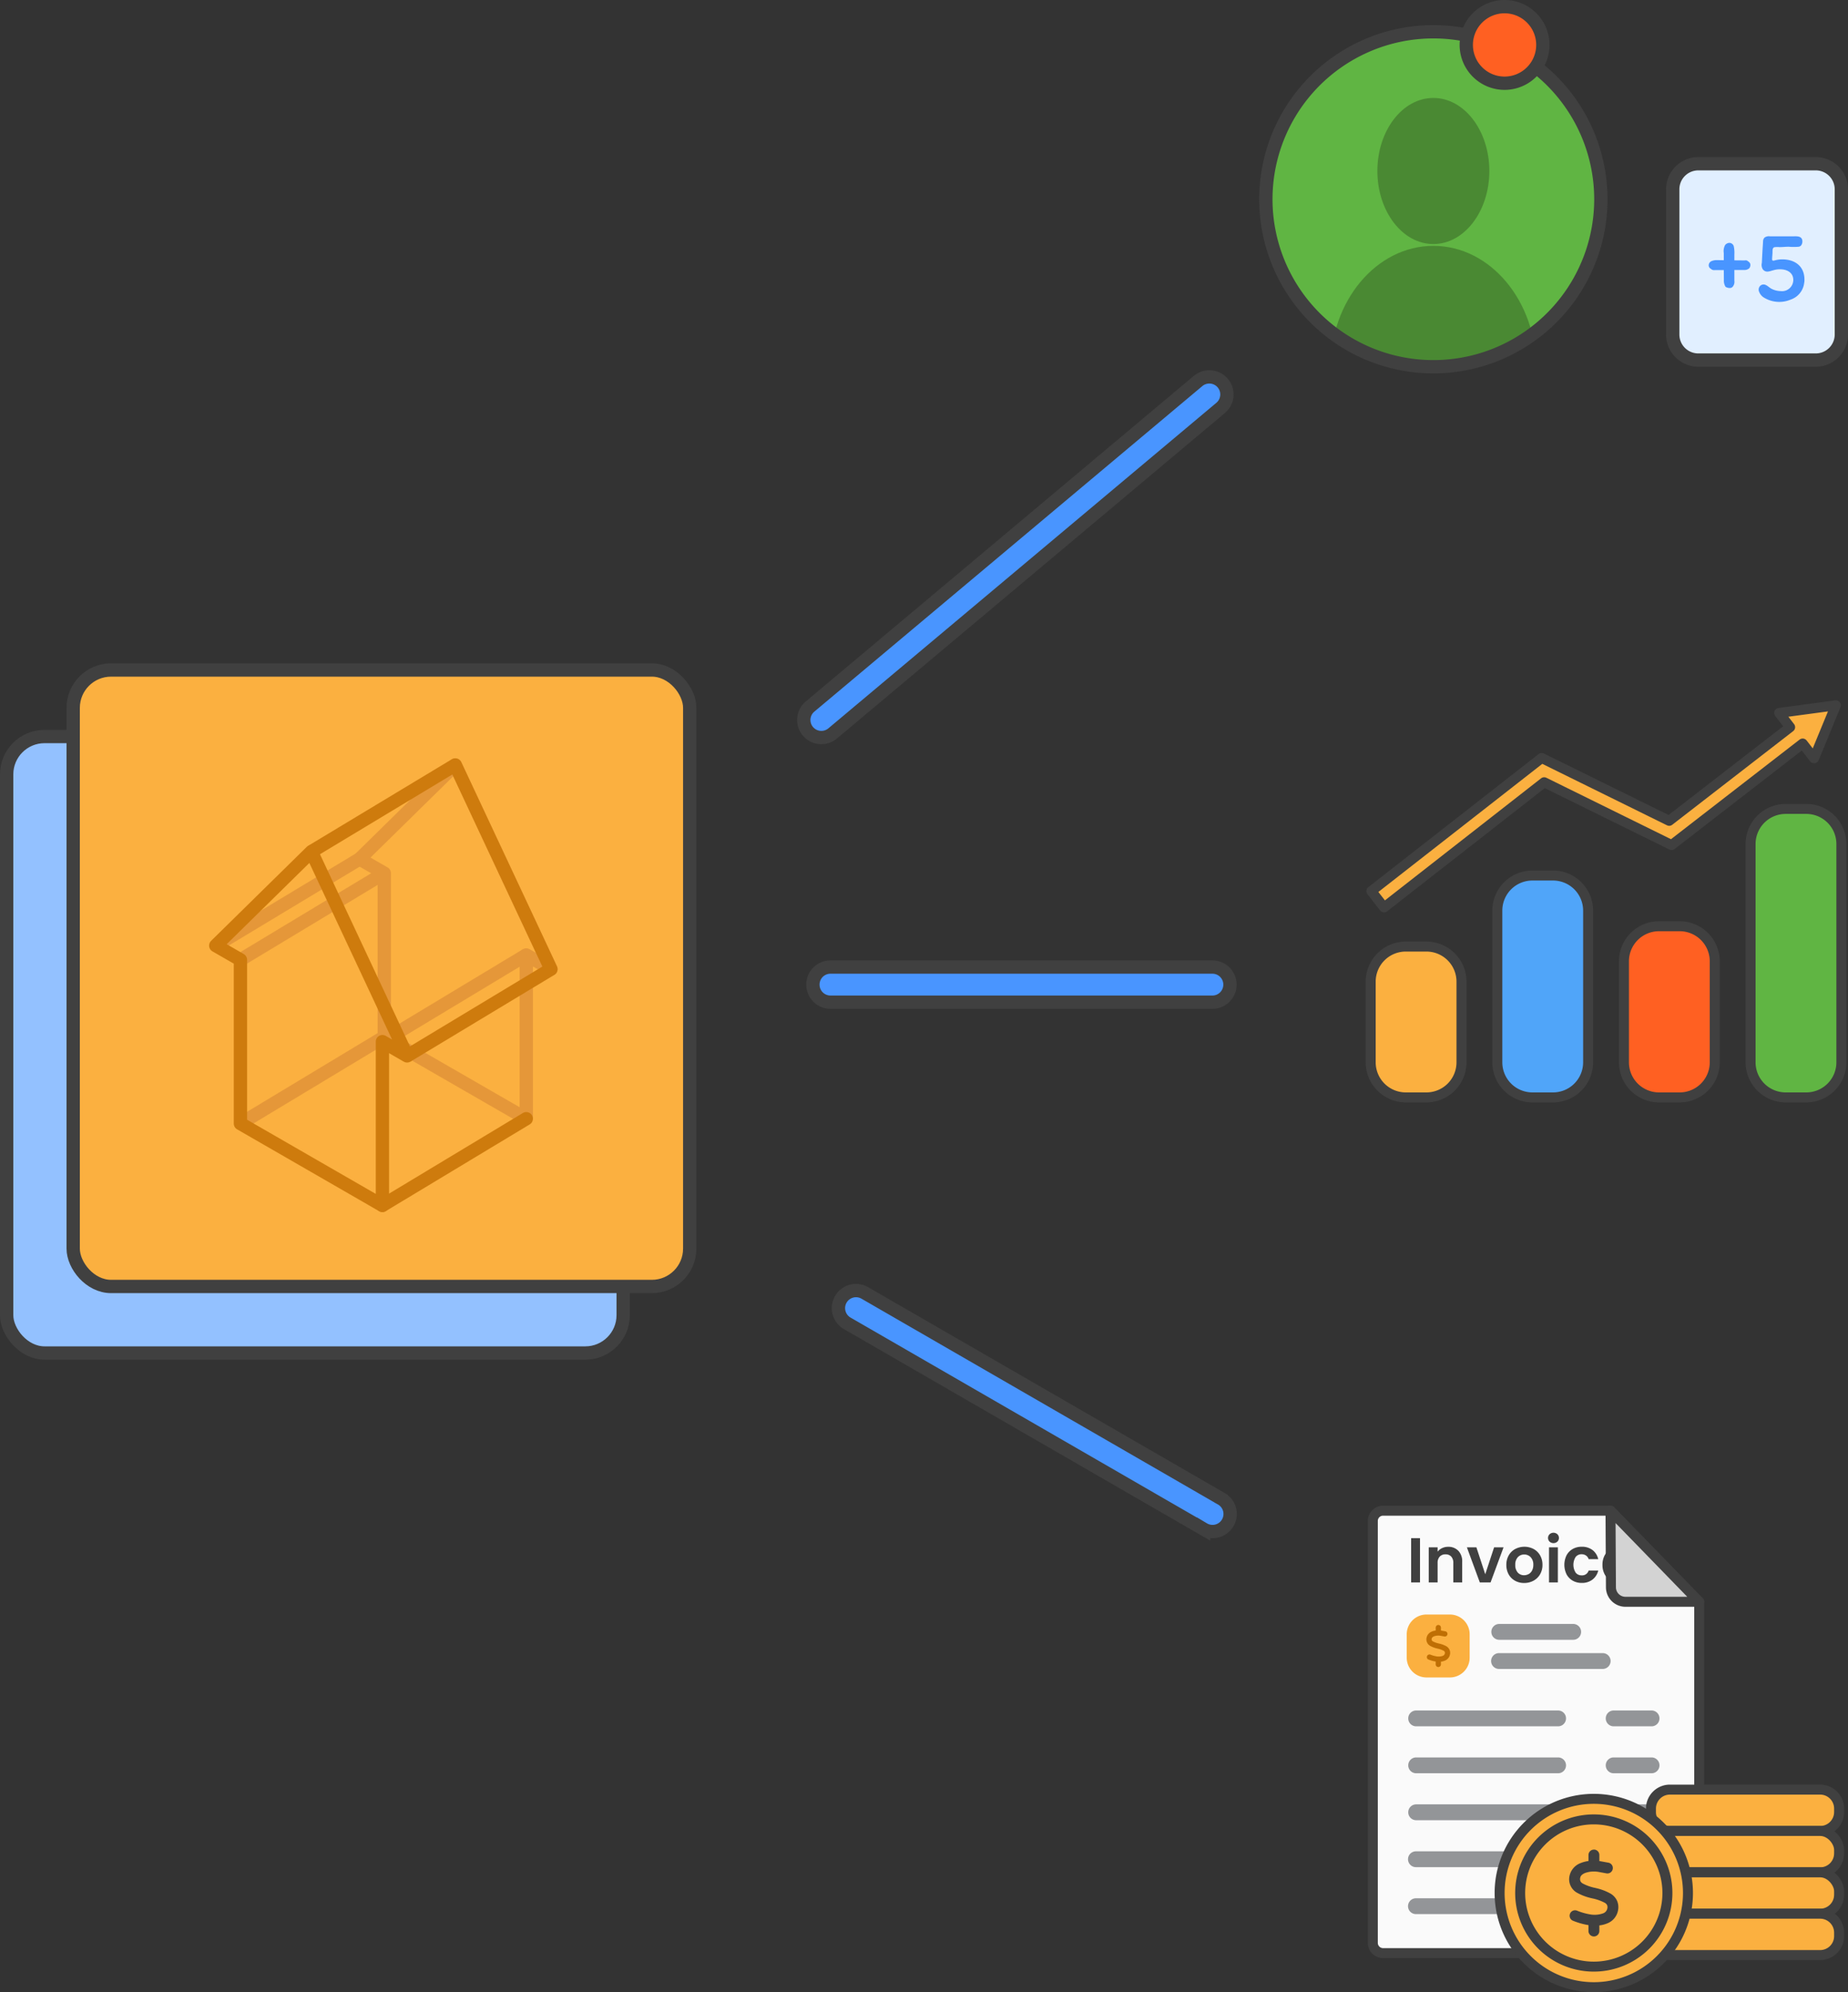
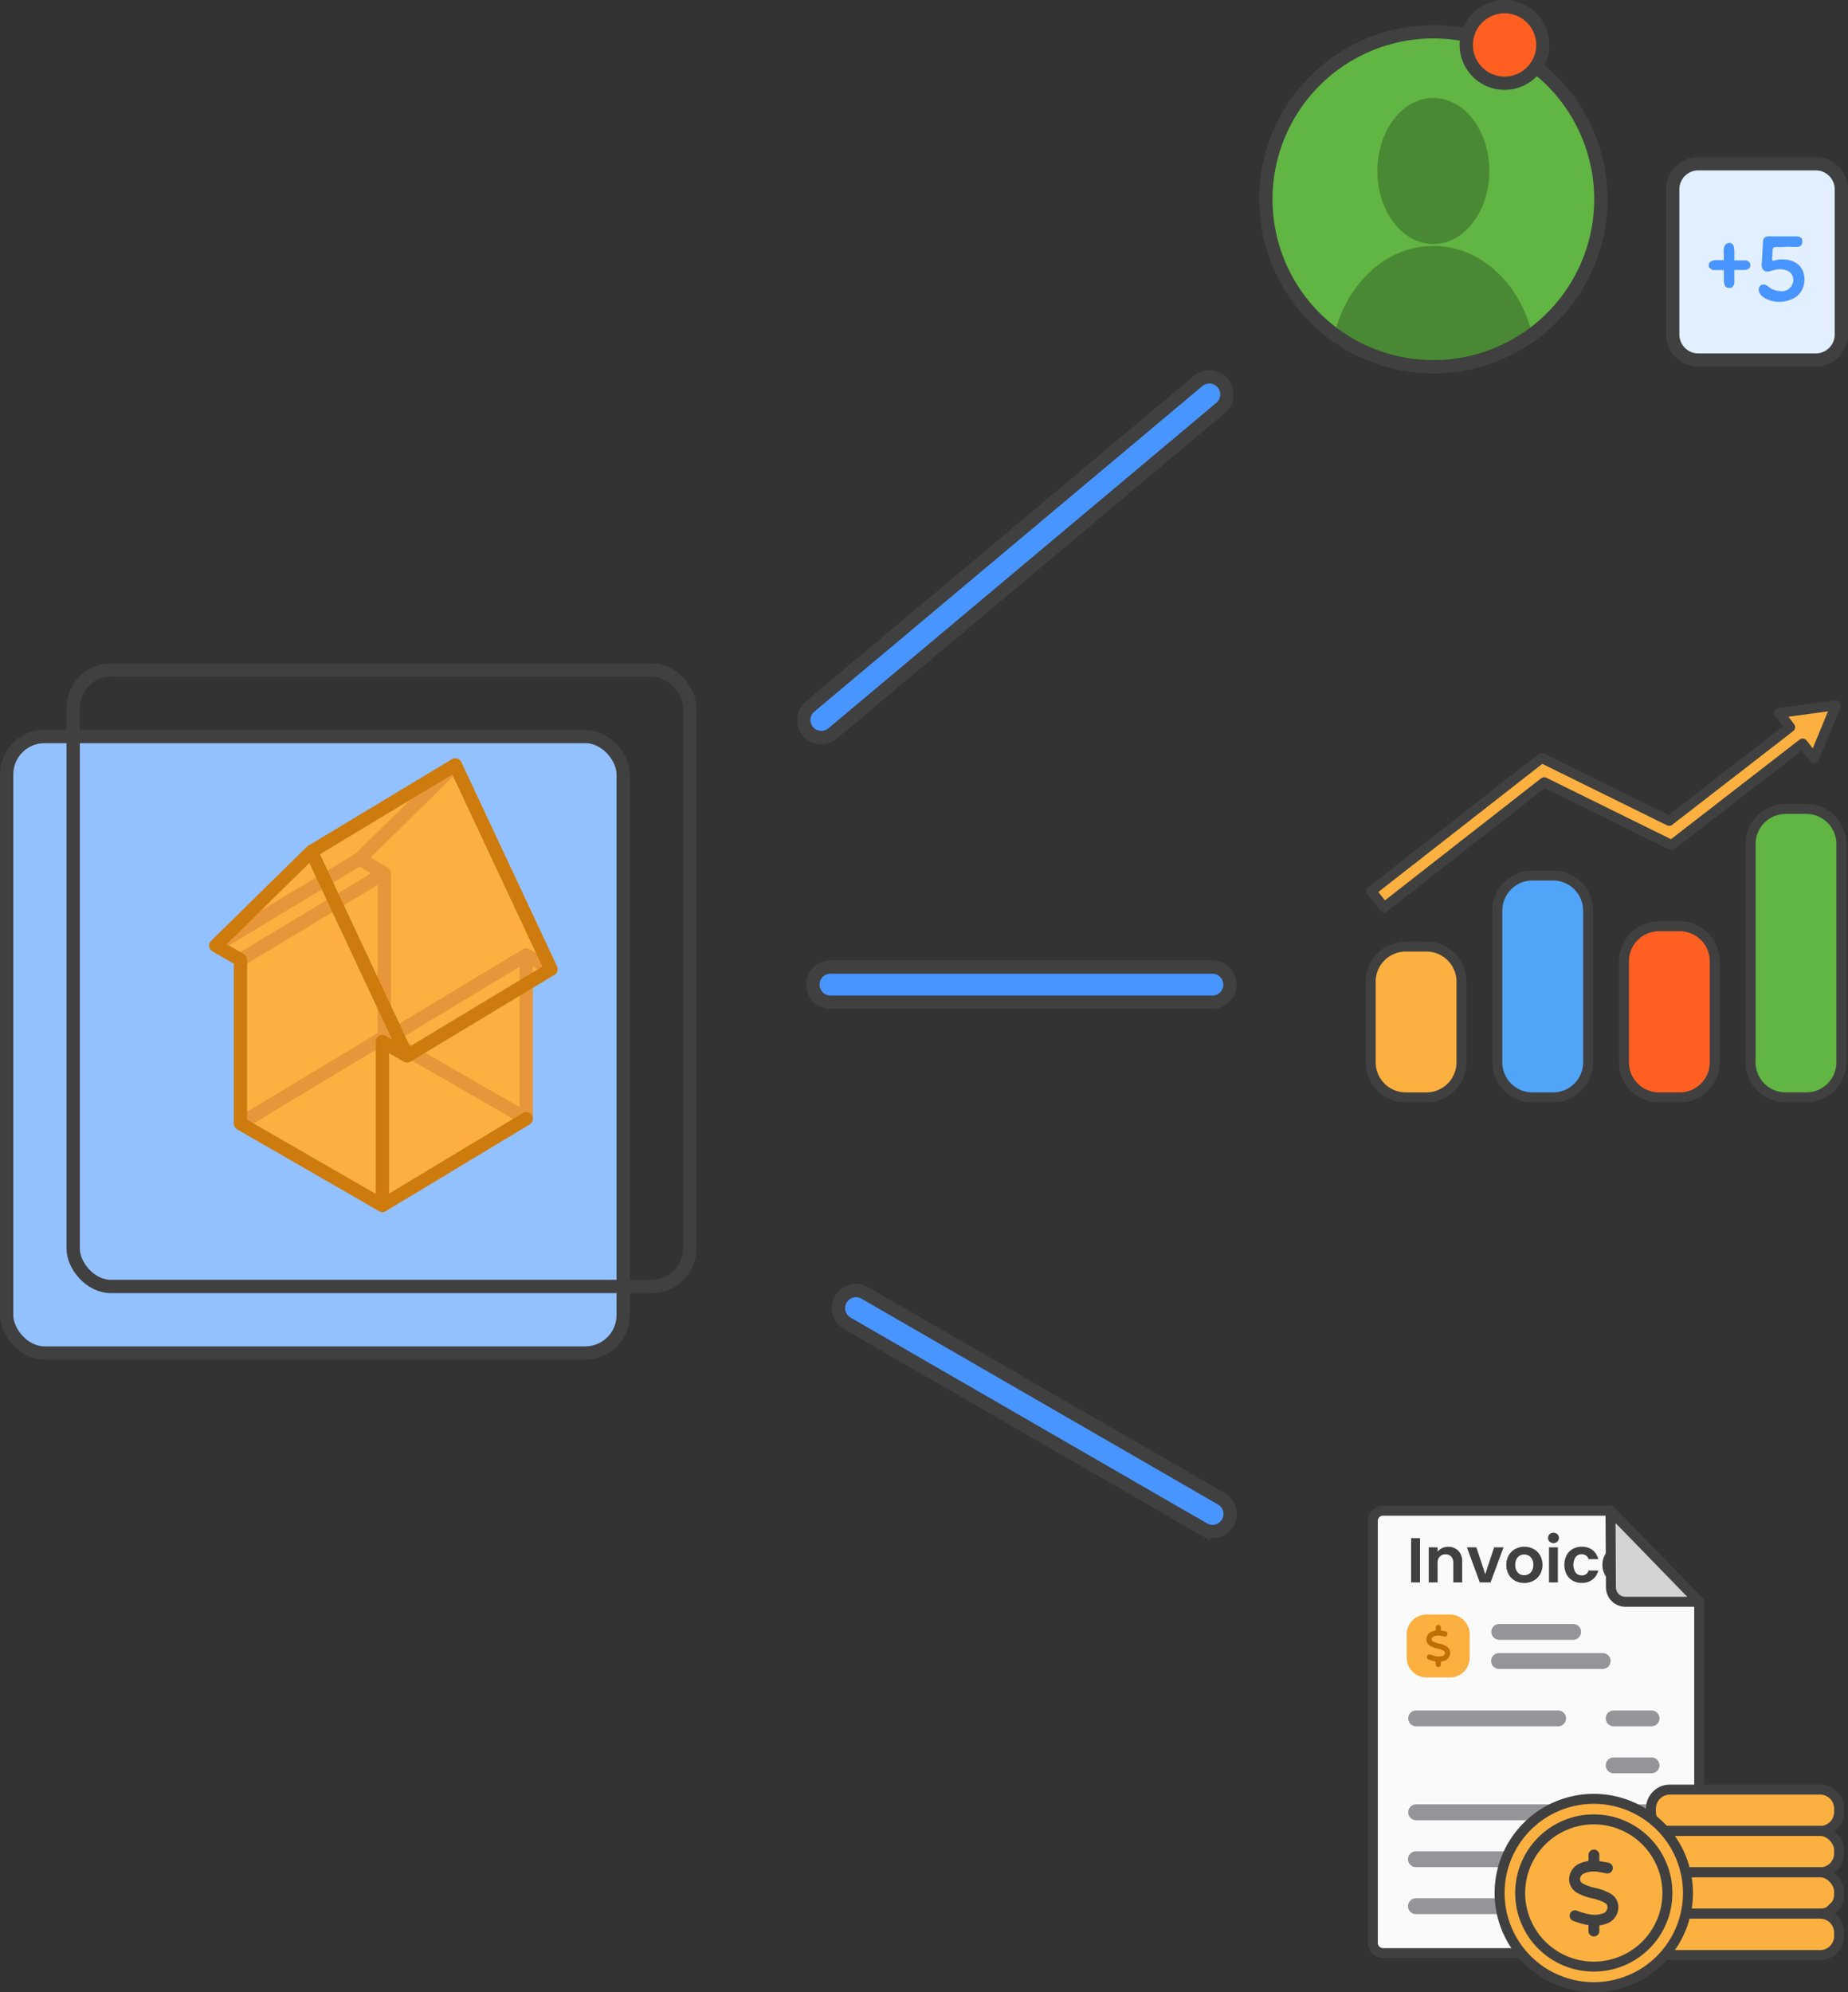
<svg xmlns="http://www.w3.org/2000/svg" id="Instant_Invoice_Image" data-name="Instant Invoice Image" width="277.735" height="299.425" viewBox="0 0 277.735 299.425">
  <rect x="0" y="0" width="277.735" height="299.425" fill="#333333" stroke="none" />
  <defs>
    <clipPath id="clip-path">
      <rect id="Rectangle_2574" data-name="Rectangle 2574" width="277.735" height="299.425" fill="none" />
    </clipPath>
    <clipPath id="clip-path-2">
      <path id="Path_4068" data-name="Path 4068" d="M189.824,29.949a25.6,25.6,0,1,0,25.6-25.595,25.595,25.595,0,0,0-25.6,25.595" fill="none" />
    </clipPath>
  </defs>
  <g id="Group_3059" data-name="Group 3059">
    <g id="Group_3058" data-name="Group 3058" clip-path="url(#clip-path)">
      <path id="Path_4063" data-name="Path 4063" d="M87.967,203.358H6.691A5.691,5.691,0,0,1,1,197.667V116.391A5.691,5.691,0,0,1,6.691,110.7H87.967a5.691,5.691,0,0,1,5.691,5.691v81.276a5.691,5.691,0,0,1-5.691,5.691" fill="#93c1ff" />
      <rect id="Rectangle_2573" data-name="Rectangle 2573" width="92.658" height="92.658" rx="5.691" transform="translate(1 110.7)" fill="none" stroke="#404040" stroke-width="2" />
      <path id="Path_4064" data-name="Path 4064" d="M240.592,29.948A25.173,25.173,0,1,1,215.42,4.776a25.172,25.172,0,0,1,25.172,25.172" fill="#60b543" />
      <path id="Path_4065" data-name="Path 4065" d="M240.592,29.948A25.173,25.173,0,1,1,215.42,4.776,25.172,25.172,0,0,1,240.592,29.948Z" fill="none" stroke="#404040" stroke-linejoin="round" stroke-width="1.5" />
    </g>
  </g>
  <g id="Group_3061" data-name="Group 3061">
    <g id="Group_3060" data-name="Group 3060" clip-path="url(#clip-path-2)">
      <path id="Path_4066" data-name="Path 4066" d="M223.832,25.7c0,6.064-3.767,10.98-8.413,10.98s-8.413-4.916-8.413-10.98,3.767-10.98,8.413-10.98,8.413,4.916,8.413,10.98" fill="#4a8933" />
      <path id="Path_4067" data-name="Path 4067" d="M230.893,55.39c0,10.183-6.928,18.437-15.474,18.437s-15.474-8.254-15.474-18.437,6.928-18.437,15.474-18.437,15.474,8.254,15.474,18.437" fill="#4a8933" />
    </g>
  </g>
  <g id="Group_3063" data-name="Group 3063">
    <g id="Group_3062" data-name="Group 3062" clip-path="url(#clip-path)">
      <path id="Path_4069" data-name="Path 4069" d="M240.592,29.948A25.173,25.173,0,1,1,215.42,4.776,25.172,25.172,0,0,1,240.592,29.948Z" fill="none" stroke="#404040" stroke-width="2" />
      <path id="Path_4070" data-name="Path 4070" d="M231.874,6.755A5.754,5.754,0,1,1,226.119,1a5.755,5.755,0,0,1,5.755,5.755" fill="#ff6022" />
      <path id="Path_4071" data-name="Path 4071" d="M231.874,6.755A5.754,5.754,0,1,1,226.119,1,5.755,5.755,0,0,1,231.874,6.755Z" fill="none" stroke="#404040" stroke-linejoin="round" stroke-width="2" />
-       <path id="Path_4072" data-name="Path 4072" d="M97.967,193.358H16.691A5.691,5.691,0,0,1,11,187.667V106.391a5.691,5.691,0,0,1,5.691-5.691H97.967a5.691,5.691,0,0,1,5.691,5.691v81.276a5.691,5.691,0,0,1-5.691,5.691" fill="#fbb040" />
      <rect id="Rectangle_2575" data-name="Rectangle 2575" width="92.658" height="92.658" rx="5.691" transform="translate(11 100.7)" fill="none" stroke="#404040" stroke-width="2" />
      <path id="Path_4073" data-name="Path 4073" d="M68.423,114.975,46.8,128l10.949,23.372V181L78.866,168.28l.227-20.291,3.708-2.627Z" fill="#fbb040" />
      <path id="Path_4074" data-name="Path 4074" d="M82.8,145.667,68.423,114.975,54.045,129.1l3.708,2.136v24.613l21.34,12.3V143.53Z" fill="#fbb040" />
      <path id="Path_4075" data-name="Path 4075" d="M61.182,158.7,46.8,128,32.426,142.125l3.708,2.136v24.613l21.34,12.3V156.559Z" fill="#fbb040" />
      <path id="Path_4076" data-name="Path 4076" d="M79.093,168.143V143.531l3.708,2.136L68.423,114.975,54.045,129.1l3.707,2.137v24.612" fill="none" stroke="#e59739" stroke-linejoin="round" stroke-width="2" />
      <line id="Line_639" data-name="Line 639" y1="13.028" x2="21.619" transform="translate(36.134 131.233)" fill="none" stroke="#e59739" stroke-linejoin="round" stroke-width="2" />
      <path id="Path_4077" data-name="Path 4077" d="M36.134,168.873l21.619-13.028,21.34,12.3" fill="none" stroke="#e59739" stroke-linejoin="round" stroke-width="2" />
      <line id="Line_640" data-name="Line 640" x1="21.619" y2="13.028" transform="translate(57.474 143.531)" fill="none" stroke="#e59739" stroke-linejoin="round" stroke-width="2" />
      <line id="Line_641" data-name="Line 641" y1="13.028" x2="21.619" transform="translate(32.426 129.097)" fill="none" stroke="#e59739" stroke-linejoin="round" stroke-width="2" />
      <path id="Path_4078" data-name="Path 4078" d="M61.182,158.7,46.8,128,32.426,142.125l3.708,2.136v24.613l21.34,12.3V156.559Z" fill="none" stroke="#ce7b0d" stroke-linejoin="round" stroke-width="2" />
      <path id="Path_4079" data-name="Path 4079" d="M57.474,181.171l21.619-13.028Z" fill="#fbb040" />
      <path id="Path_4080" data-name="Path 4080" d="M57.474,181.171l21.619-13.028Z" fill="none" stroke="#ce7b0d" stroke-linejoin="round" stroke-width="2" />
      <path id="Path_4081" data-name="Path 4081" d="M46.8,128l21.619-13.028L82.8,145.667,61.182,158.7" fill="none" stroke="#ce7b0d" stroke-linejoin="round" stroke-width="2" />
      <path id="Path_4082" data-name="Path 4082" d="M79.093,147.989v0Z" fill="none" stroke="#ce7b0d" stroke-linejoin="round" stroke-width="2" />
      <path id="Path_4083" data-name="Path 4083" d="M182.211,150.629h-57.4a2.64,2.64,0,0,1,0-5.28h57.4a2.64,2.64,0,0,1,0,5.28" fill="#4995ff" />
      <path id="Path_4084" data-name="Path 4084" d="M182.211,150.629h-57.4a2.64,2.64,0,0,1,0-5.28h57.4a2.64,2.64,0,0,1,0,5.28Z" fill="none" stroke="#404040" stroke-width="2" />
      <path id="Path_4085" data-name="Path 4085" d="M183.476,61.285l-58.337,48.951a2.64,2.64,0,0,1-3.394-4.045l58.337-48.95a2.64,2.64,0,0,1,3.394,4.044" fill="#4995ff" />
      <path id="Path_4086" data-name="Path 4086" d="M183.476,61.285l-58.337,48.951a2.64,2.64,0,0,1-3.394-4.045l58.337-48.95a2.64,2.64,0,0,1,3.394,4.044Z" fill="none" stroke="#404040" stroke-width="2" />
      <path id="Path_4087" data-name="Path 4087" d="M180.883,229.821,127.331,198.9a2.64,2.64,0,0,1,2.64-4.573l53.552,30.919a2.64,2.64,0,1,1-2.64,4.572" fill="#4995ff" />
      <path id="Path_4088" data-name="Path 4088" d="M180.883,229.821,127.331,198.9a2.64,2.64,0,0,1,2.64-4.573l53.552,30.919a2.64,2.64,0,1,1-2.64,4.572Z" fill="none" stroke="#404040" stroke-width="2" />
      <path id="Path_4089" data-name="Path 4089" d="M214.377,164.939h-3.1A5.272,5.272,0,0,1,206,159.667V147.541a5.273,5.273,0,0,1,5.273-5.272h3.1a5.272,5.272,0,0,1,5.272,5.272v12.126a5.272,5.272,0,0,1-5.272,5.272" fill="#fbb040" />
      <path id="Rectangle_2576" data-name="Rectangle 2576" d="M5.272,0h3.1a5.273,5.273,0,0,1,5.273,5.273V17.4A5.272,5.272,0,0,1,8.376,22.67h-3.1A5.272,5.272,0,0,1,0,17.4V5.272A5.272,5.272,0,0,1,5.272,0Z" transform="translate(206.001 142.269)" fill="none" stroke="#404040" stroke-width="1.5" />
      <path id="Path_4090" data-name="Path 4090" d="M233.408,164.939h-3.1a5.272,5.272,0,0,1-5.273-5.272v-22.8a5.272,5.272,0,0,1,5.273-5.272h3.1a5.272,5.272,0,0,1,5.272,5.272v22.8a5.272,5.272,0,0,1-5.272,5.272" fill="#50a5f9" />
      <path id="Rectangle_2577" data-name="Rectangle 2577" d="M5.272,0h3.1a5.273,5.273,0,0,1,5.273,5.273v22.8a5.272,5.272,0,0,1-5.272,5.272h-3.1A5.272,5.272,0,0,1,0,28.073V5.272A5.272,5.272,0,0,1,5.272,0Z" transform="translate(225.032 131.594)" fill="none" stroke="#404040" stroke-linejoin="round" stroke-width="1.5" />
      <path id="Path_4091" data-name="Path 4091" d="M252.439,164.939h-3.1a5.272,5.272,0,0,1-5.273-5.272V144.485a5.272,5.272,0,0,1,5.273-5.272h3.1a5.272,5.272,0,0,1,5.272,5.272v15.182a5.272,5.272,0,0,1-5.272,5.272" fill="#ff6022" />
      <path id="Rectangle_2578" data-name="Rectangle 2578" d="M5.272,0h3.1a5.273,5.273,0,0,1,5.273,5.273V20.454a5.272,5.272,0,0,1-5.272,5.272h-3.1A5.272,5.272,0,0,1,0,20.454V5.272A5.272,5.272,0,0,1,5.272,0Z" transform="translate(244.063 139.213)" fill="none" stroke="#404040" stroke-linejoin="round" stroke-width="1.5" />
      <path id="Path_4092" data-name="Path 4092" d="M271.47,164.939h-3.1a5.272,5.272,0,0,1-5.273-5.272V126.855a5.273,5.273,0,0,1,5.273-5.273h3.1a5.272,5.272,0,0,1,5.272,5.273v32.812a5.272,5.272,0,0,1-5.272,5.272" fill="#60b543" />
      <path id="Rectangle_2579" data-name="Rectangle 2579" d="M5.272,0h3.1a5.273,5.273,0,0,1,5.273,5.273V38.084a5.273,5.273,0,0,1-5.273,5.273h-3.1A5.272,5.272,0,0,1,0,38.085V5.272A5.272,5.272,0,0,1,5.272,0Z" transform="translate(263.094 121.582)" fill="none" stroke="#404040" stroke-linejoin="round" stroke-width="1.5" />
      <path id="Path_4093" data-name="Path 4093" d="M271.654,106.581l-4.266.572L269,109.246l.038.05-18.177,14.075L231.7,113.927l-25.6,20.008,1.911,2.444,24.062-18.808,19.149,9.44,19.7-15.259.1.124,1.614,2.094,1.638-3.981,1.638-3.98Z" fill="#fbb040" />
      <path id="Path_4094" data-name="Path 4094" d="M271.654,106.581l-4.266.572L269,109.246l.038.05-18.177,14.075L231.7,113.927l-25.6,20.008,1.911,2.444,24.062-18.808,19.149,9.44,19.7-15.259.1.124,1.614,2.094,1.638-3.981,1.638-3.98Z" fill="none" stroke="#404040" stroke-linejoin="round" stroke-width="1.5" />
      <path id="Path_4095" data-name="Path 4095" d="M272.89,54.121H255.238a3.846,3.846,0,0,1-3.845-3.845V28.455a3.846,3.846,0,0,1,3.845-3.846H272.89a3.845,3.845,0,0,1,3.845,3.846V50.276a3.845,3.845,0,0,1-3.845,3.845" fill="#e1efff" />
      <path id="Rectangle_2580" data-name="Rectangle 2580" d="M3.845,0H21.5a3.845,3.845,0,0,1,3.845,3.845V25.666A3.846,3.846,0,0,1,21.5,29.512H3.845A3.845,3.845,0,0,1,0,25.667V3.845A3.845,3.845,0,0,1,3.845,0Z" transform="translate(251.393 24.609)" fill="none" stroke="#404040" stroke-width="2" />
      <path id="Path_4096" data-name="Path 4096" d="M260.658,39.129l1.549.014c.317-.056.4.041.663.249a.545.545,0,0,1,.193.428.77.77,0,0,1-.179.512,1.1,1.1,0,0,1-.76.248h-1.466v1.6a1.156,1.156,0,0,1-.249.912.546.546,0,0,1-.429.194,1.194,1.194,0,0,1-.649-.18,1.772,1.772,0,0,1-.249-1.037l-.014-1.479h-1.161c-.415.014-.512.042-.815-.207a.591.591,0,0,1-.291-.511.69.69,0,0,1,.457-.637,1.964,1.964,0,0,1,.8-.138l1.009.014V38.05a1.924,1.924,0,0,1,.207-1.23.871.871,0,0,1,.651-.318.716.716,0,0,1,.635.484,4.461,4.461,0,0,1,.1,1.217Z" fill="#4995ff" />
      <path id="Path_4097" data-name="Path 4097" d="M265.992,35.521h3.415c.5,0,1.258-.1,1.438.5.11.373-.028,1.009-.526,1.064a8.967,8.967,0,0,1-1.493,0c-.525,0-.885.056-1.4.056a3.354,3.354,0,0,0-.746.013c-.3.07-.29.484-.29.7,0,.318-.042.636-.055.954-.041.429.11.415.5.3a4.217,4.217,0,0,1,1.022-.124c1.866,0,3.332.995,3.332,3.041a2.054,2.054,0,0,1-.042.512,3.014,3.014,0,0,1-2.017,2.488,4.409,4.409,0,0,1-3.968-.262,1.706,1.706,0,0,1-.761-.857.8.8,0,0,1,.3-1.065c.622-.3,1.036.29,1.52.553a3.128,3.128,0,0,0,1.4.359,1.694,1.694,0,0,0,1.893-1.686c0-.982-.788-1.59-1.99-1.59a3.1,3.1,0,0,0-.94.124c-.6.139-1.148.471-1.646-.11a1.271,1.271,0,0,1-.151-.982c.027-.539.055-1.064.083-1.6s.068-1.065.1-1.59a.859.859,0,0,1,.22-.609,1.123,1.123,0,0,1,.8-.193" fill="#4995ff" />
      <path id="Path_4098" data-name="Path 4098" d="M255.374,240.749v51.263a1.544,1.544,0,0,1-1.544,1.544H207.864a1.544,1.544,0,0,1-1.544-1.544V228.6a1.544,1.544,0,0,1,1.544-1.544h34.178Z" fill="#fafafa" />
      <path id="Path_4099" data-name="Path 4099" d="M255.374,240.749v51.263a1.544,1.544,0,0,1-1.544,1.544H207.864a1.544,1.544,0,0,1-1.544-1.544V228.6a1.544,1.544,0,0,1,1.544-1.544h34.178Z" fill="none" stroke="#404040" stroke-linejoin="round" stroke-width="1.5" />
      <rect id="Rectangle_2581" data-name="Rectangle 2581" width="1.333" height="6.646" transform="translate(212.077 231.191)" fill="#404040" />
      <path id="Path_4100" data-name="Path 4100" d="M219.171,233.08a2.281,2.281,0,0,1,.581,1.662v3.094h-1.333v-2.913a1.372,1.372,0,0,0-.314-.967,1.116,1.116,0,0,0-.857-.338,1.143,1.143,0,0,0-.872.338,1.356,1.356,0,0,0-.319.967v2.913h-1.333v-5.275h1.333v.657a1.849,1.849,0,0,1,.681-.538,2.106,2.106,0,0,1,.909-.195,2.032,2.032,0,0,1,1.524.6" fill="#404040" />
      <path id="Path_4101" data-name="Path 4101" d="M223.217,236.609l1.333-4.047h1.419l-1.952,5.275H222.4l-1.942-5.275h1.428Z" fill="#404040" />
      <path id="Path_4102" data-name="Path 4102" d="M227.693,237.585a2.44,2.44,0,0,1-.957-.957,2.867,2.867,0,0,1-.348-1.429,2.809,2.809,0,0,1,.358-1.428,2.487,2.487,0,0,1,.976-.957,2.988,2.988,0,0,1,2.761,0,2.494,2.494,0,0,1,.976.957,2.808,2.808,0,0,1,.357,1.428,2.746,2.746,0,0,1-.367,1.429,2.536,2.536,0,0,1-.99.957,2.885,2.885,0,0,1-1.4.338,2.781,2.781,0,0,1-1.371-.338m2.052-1a1.282,1.282,0,0,0,.509-.529,1.777,1.777,0,0,0,.191-.857,1.589,1.589,0,0,0-.4-1.156,1.3,1.3,0,0,0-.967-.4,1.268,1.268,0,0,0-.957.4,1.611,1.611,0,0,0-.385,1.156,1.639,1.639,0,0,0,.376,1.158,1.238,1.238,0,0,0,.947.4,1.394,1.394,0,0,0,.681-.176" fill="#404040" />
      <path id="Path_4103" data-name="Path 4103" d="M232.887,231.71a.781.781,0,0,1,0-1.115.88.88,0,0,1,1.171,0,.783.783,0,0,1,0,1.115.88.88,0,0,1-1.171,0m1.242,6.127H232.8v-5.275h1.333Z" fill="#404040" />
      <path id="Path_4104" data-name="Path 4104" d="M235.434,233.766a2.379,2.379,0,0,1,.924-.952,2.674,2.674,0,0,1,1.352-.338,2.6,2.6,0,0,1,1.623.49,2.385,2.385,0,0,1,.862,1.376h-1.438a1.051,1.051,0,0,0-.385-.538,1.122,1.122,0,0,0-.672-.2,1.1,1.1,0,0,0-.9.414,2.22,2.22,0,0,0,0,2.342,1.1,1.1,0,0,0,.9.415,1.011,1.011,0,0,0,1.057-.724H240.2a2.436,2.436,0,0,1-.867,1.362,2.553,2.553,0,0,1-1.618.5,2.663,2.663,0,0,1-1.352-.338,2.373,2.373,0,0,1-.924-.952,3.25,3.25,0,0,1,0-2.866" fill="#404040" />
      <path id="Path_4105" data-name="Path 4105" d="M246.042,235.6h-3.857a1.312,1.312,0,0,0,.4.9,1.234,1.234,0,0,0,.867.324,1.09,1.09,0,0,0,1.057-.638h1.438a2.406,2.406,0,0,1-.877,1.252,2.554,2.554,0,0,1-1.59.491,2.753,2.753,0,0,1-1.366-.338,2.383,2.383,0,0,1-.943-.958,2.932,2.932,0,0,1-.338-1.428,2.99,2.99,0,0,1,.333-1.438,2.338,2.338,0,0,1,.933-.952,2.8,2.8,0,0,1,1.381-.333,2.773,2.773,0,0,1,1.348.324,2.281,2.281,0,0,1,.923.919,2.778,2.778,0,0,1,.329,1.366,3.19,3.19,0,0,1-.038.514m-1.343-.9a1.058,1.058,0,0,0-.371-.824,1.32,1.32,0,0,0-.886-.309,1.209,1.209,0,0,0-.833.3,1.322,1.322,0,0,0-.414.833Z" fill="#404040" />
      <path id="Path_4106" data-name="Path 4106" d="M242.042,227.057l.065,11.522a2.182,2.182,0,0,0,2.183,2.17h11.063Z" fill="#d3d3d3" />
      <path id="Path_4107" data-name="Path 4107" d="M242.042,227.057l.065,11.522a2.182,2.182,0,0,0,2.183,2.17h11.063Z" fill="none" stroke="#404040" stroke-linejoin="round" stroke-width="1.5" />
      <path id="Path_4108" data-name="Path 4108" d="M217.9,252.122h-3.511a2.974,2.974,0,0,1-2.974-2.974v-3.511a2.973,2.973,0,0,1,2.974-2.974H217.9a2.973,2.973,0,0,1,2.974,2.974v3.511a2.974,2.974,0,0,1-2.974,2.974" fill="#fbb040" />
      <path id="Path_4109" data-name="Path 4109" d="M236.467,246.462H225.29a1.191,1.191,0,0,1,0-2.381h11.177a1.191,1.191,0,0,1,0,2.381" fill="#939598" />
      <path id="Path_4110" data-name="Path 4110" d="M240.866,250.844H225.29a1.19,1.19,0,0,1,0-2.381h15.576a1.19,1.19,0,0,1,0,2.381" fill="#939598" />
      <path id="Path_4111" data-name="Path 4111" d="M234.2,259.467h-21.4a1.191,1.191,0,0,1,0-2.381h21.4a1.191,1.191,0,0,1,0,2.381" fill="#939598" />
-       <path id="Path_4112" data-name="Path 4112" d="M234.2,266.523h-21.4a1.191,1.191,0,0,1,0-2.381h21.4a1.191,1.191,0,0,1,0,2.381" fill="#939598" />
      <path id="Path_4113" data-name="Path 4113" d="M234.2,273.579h-21.4a1.191,1.191,0,0,1,0-2.381h21.4a1.191,1.191,0,0,1,0,2.381" fill="#939598" />
      <path id="Path_4114" data-name="Path 4114" d="M234.2,280.635h-21.4a1.19,1.19,0,0,1,0-2.38h21.4a1.19,1.19,0,1,1,0,2.38" fill="#939598" />
      <path id="Path_4115" data-name="Path 4115" d="M234.2,287.691h-21.4a1.19,1.19,0,1,1,0-2.38h21.4a1.19,1.19,0,0,1,0,2.38" fill="#939598" />
      <path id="Path_4116" data-name="Path 4116" d="M248.246,259.467h-5.762a1.191,1.191,0,0,1,0-2.381h5.762a1.191,1.191,0,0,1,0,2.381" fill="#939598" />
      <path id="Path_4117" data-name="Path 4117" d="M248.246,266.523h-5.762a1.191,1.191,0,0,1,0-2.381h5.762a1.191,1.191,0,0,1,0,2.381" fill="#939598" />
      <path id="Path_4118" data-name="Path 4118" d="M248.246,273.579h-5.762a1.191,1.191,0,0,1,0-2.381h5.762a1.191,1.191,0,0,1,0,2.381" fill="#939598" />
      <path id="Path_4119" data-name="Path 4119" d="M248.246,280.635h-5.762a1.19,1.19,0,0,1,0-2.38h5.762a1.19,1.19,0,1,1,0,2.38" fill="#939598" />
      <path id="Path_4120" data-name="Path 4120" d="M248.246,287.691h-5.762a1.19,1.19,0,0,1,0-2.38h5.762a1.19,1.19,0,1,1,0,2.38" fill="#939598" />
      <path id="Path_4121" data-name="Path 4121" d="M216.159,244.232a.4.4,0,0,1,.4.4v.441l.058.008.014,0,.592.108a.395.395,0,0,1-.142.777l-.586-.107a1.934,1.934,0,0,0-.967.076c-.239.1-.335.226-.358.347a.409.409,0,0,0,.015.252.425.425,0,0,0,.158.163,3.362,3.362,0,0,0,.91.324l.036.01a3.908,3.908,0,0,1,1.106.417,1.21,1.21,0,0,1,.443.488,1.179,1.179,0,0,1,.079.731,1.261,1.261,0,0,1-.81.946,2.057,2.057,0,0,1-.548.136v.41a.395.395,0,1,1-.79,0v-.431l-.016,0h0a5.165,5.165,0,0,1-1.129-.324.4.4,0,0,1,.321-.722,4.42,4.42,0,0,0,.928.266,1.845,1.845,0,0,0,.938-.065.474.474,0,0,0,.331-.357.346.346,0,0,0-.176-.415,3.4,3.4,0,0,0-.914-.325l-.035-.009a3.86,3.86,0,0,1-1.1-.417,1.121,1.121,0,0,1-.517-1.221,1.281,1.281,0,0,1,.843-.935,2.2,2.2,0,0,1,.533-.136v-.436a.4.4,0,0,1,.395-.4" fill="#bf6f04" />
      <path id="Path_4122" data-name="Path 4122" d="M273.55,275.2H250.97a2.848,2.848,0,0,1-2.848-2.847v-.522a2.848,2.848,0,0,1,2.848-2.848h22.58a2.847,2.847,0,0,1,2.847,2.848v.522a2.847,2.847,0,0,1-2.847,2.847" fill="#fbb040" />
      <path id="Rectangle_2582" data-name="Rectangle 2582" d="M2.847,0H25.428a2.847,2.847,0,0,1,2.847,2.847v.522a2.848,2.848,0,0,1-2.848,2.848H2.847A2.847,2.847,0,0,1,0,3.37V2.847A2.847,2.847,0,0,1,2.847,0Z" transform="translate(248.122 268.979)" fill="none" stroke="#404040" stroke-width="1.5" />
      <path id="Path_4123" data-name="Path 4123" d="M273.55,281.413H250.97a2.848,2.848,0,0,1-2.848-2.847v-.523a2.848,2.848,0,0,1,2.848-2.847h22.58a2.847,2.847,0,0,1,2.847,2.847v.523a2.847,2.847,0,0,1-2.847,2.847" fill="#fbb040" />
      <rect id="Rectangle_2583" data-name="Rectangle 2583" width="28.275" height="6.217" rx="2.847" transform="translate(248.122 275.196)" fill="none" stroke="#404040" stroke-width="1.5" />
-       <path id="Path_4124" data-name="Path 4124" d="M273.55,287.63H250.97a2.848,2.848,0,0,1-2.848-2.847v-.523a2.848,2.848,0,0,1,2.848-2.847h22.58a2.847,2.847,0,0,1,2.847,2.847v.523a2.847,2.847,0,0,1-2.847,2.847" fill="#fbb040" />
+       <path id="Path_4124" data-name="Path 4124" d="M273.55,287.63H250.97a2.848,2.848,0,0,1-2.848-2.847v-.523a2.848,2.848,0,0,1,2.848-2.847h22.58a2.847,2.847,0,0,1,2.847,2.847v.523" fill="#fbb040" />
      <rect id="Rectangle_2584" data-name="Rectangle 2584" width="28.275" height="6.217" rx="2.847" transform="translate(248.122 281.413)" fill="none" stroke="#404040" stroke-width="1.5" />
      <path id="Path_4125" data-name="Path 4125" d="M273.55,293.847H250.97A2.848,2.848,0,0,1,248.122,291v-.522a2.848,2.848,0,0,1,2.848-2.848h22.58a2.847,2.847,0,0,1,2.847,2.848V291a2.847,2.847,0,0,1-2.847,2.847" fill="#fbb040" />
      <path id="Rectangle_2585" data-name="Rectangle 2585" d="M2.847,0h22.58a2.848,2.848,0,0,1,2.848,2.848v.521a2.848,2.848,0,0,1-2.848,2.848H2.847A2.847,2.847,0,0,1,0,3.37V2.847A2.847,2.847,0,0,1,2.847,0Z" transform="translate(248.122 287.63)" fill="none" stroke="#404040" stroke-width="1.5" />
      <path id="Path_4126" data-name="Path 4126" d="M253.683,284.521a14.153,14.153,0,1,1-14.154-14.154,14.154,14.154,0,0,1,14.154,14.154" fill="#fbb040" />
      <path id="Path_4127" data-name="Path 4127" d="M253.683,284.521a14.153,14.153,0,1,1-14.154-14.154A14.154,14.154,0,0,1,253.683,284.521Z" fill="none" stroke="#404040" stroke-width="1.5" />
      <path id="Path_4128" data-name="Path 4128" d="M250.594,284.521a11.064,11.064,0,1,1-11.065-11.065,11.065,11.065,0,0,1,11.065,11.065" fill="#fbb040" />
      <path id="Path_4129" data-name="Path 4129" d="M250.594,284.521a11.064,11.064,0,1,1-11.065-11.065A11.065,11.065,0,0,1,250.594,284.521Z" fill="none" stroke="#404040" stroke-width="1.5" />
      <path id="Path_4130" data-name="Path 4130" d="M239.549,277.991a.815.815,0,0,1,.816.816v.911c.041.005.079.01.12.018a.281.281,0,0,1,.028.005l1.225.224a.816.816,0,0,1-.294,1.605l-1.211-.222a4.006,4.006,0,0,0-2,.158c-.495.2-.694.467-.739.717a.836.836,0,0,0,.03.52.864.864,0,0,0,.327.337,6.916,6.916,0,0,0,1.88.671l.074.02a8.07,8.07,0,0,1,2.285.863,2.481,2.481,0,0,1,.916,1.007,2.43,2.43,0,0,1,.163,1.51,2.607,2.607,0,0,1-1.673,1.957,4.266,4.266,0,0,1-1.133.28v.847a.816.816,0,1,1-1.632,0v-.89c-.01,0-.023,0-.033-.005h-.006a10.8,10.8,0,0,1-2.334-.671.817.817,0,0,1,.664-1.492,9.18,9.18,0,0,0,1.918.551,3.812,3.812,0,0,0,1.939-.135.984.984,0,0,0,.683-.738.848.848,0,0,0-.033-.52A.874.874,0,0,0,241.2,286a6.991,6.991,0,0,0-1.887-.671l-.072-.018a8.03,8.03,0,0,1-2.283-.862,2.318,2.318,0,0,1-1.069-2.523,2.654,2.654,0,0,1,1.743-1.934,4.684,4.684,0,0,1,1.1-.28v-.9a.815.815,0,0,1,.816-.816" fill="#404040" />
    </g>
  </g>
</svg>